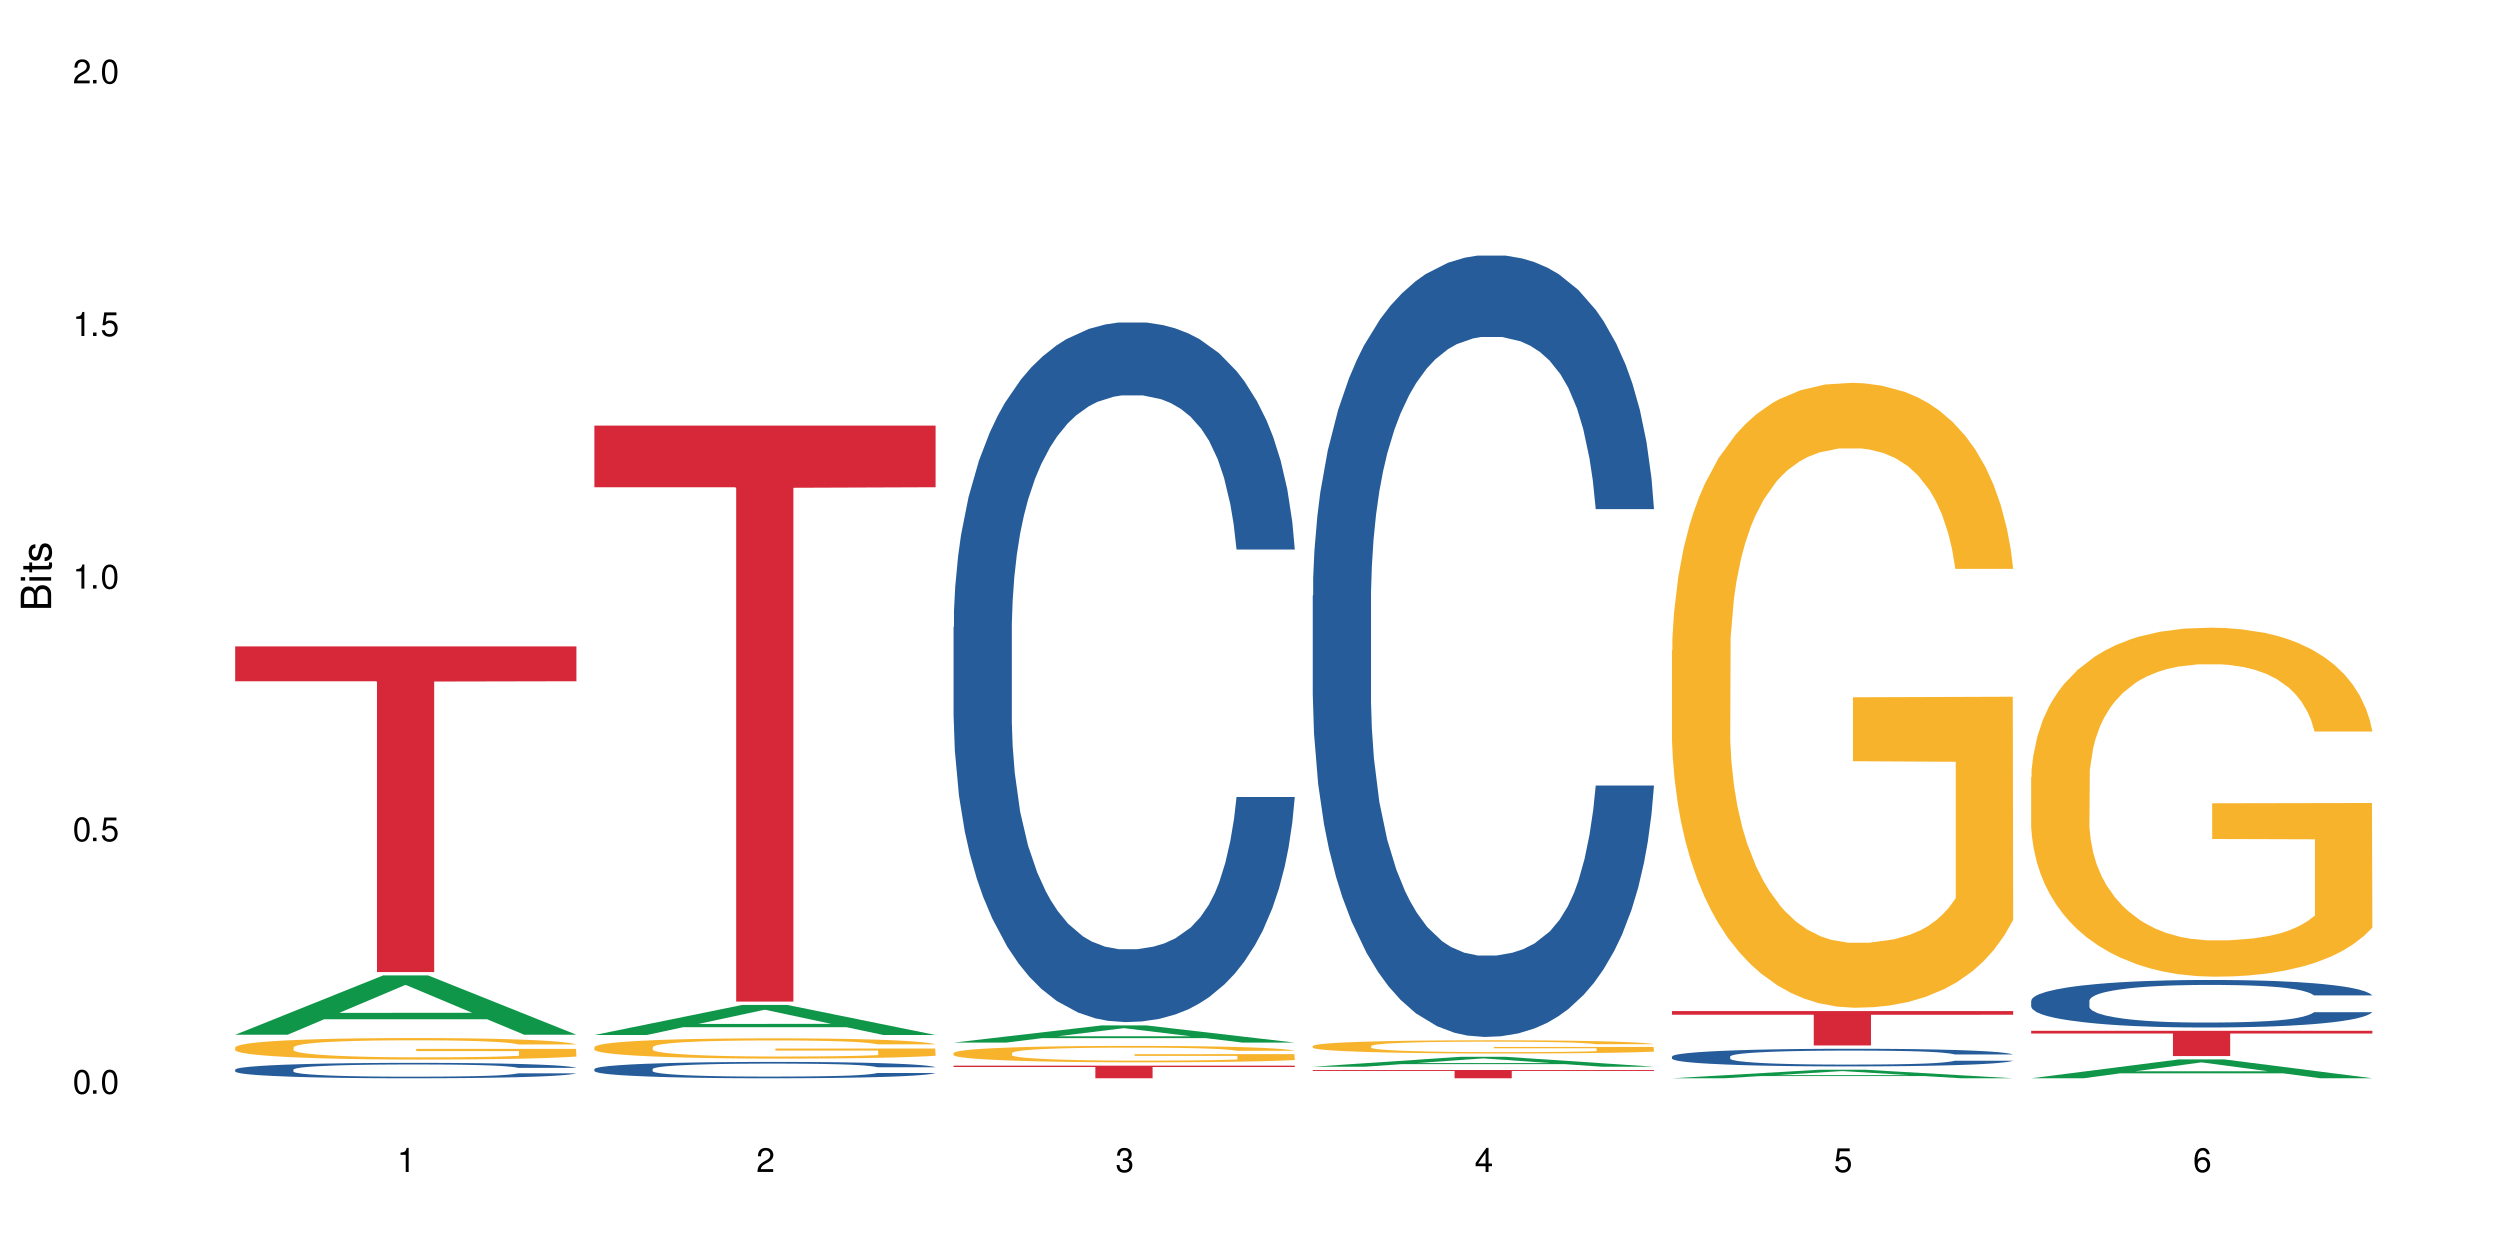
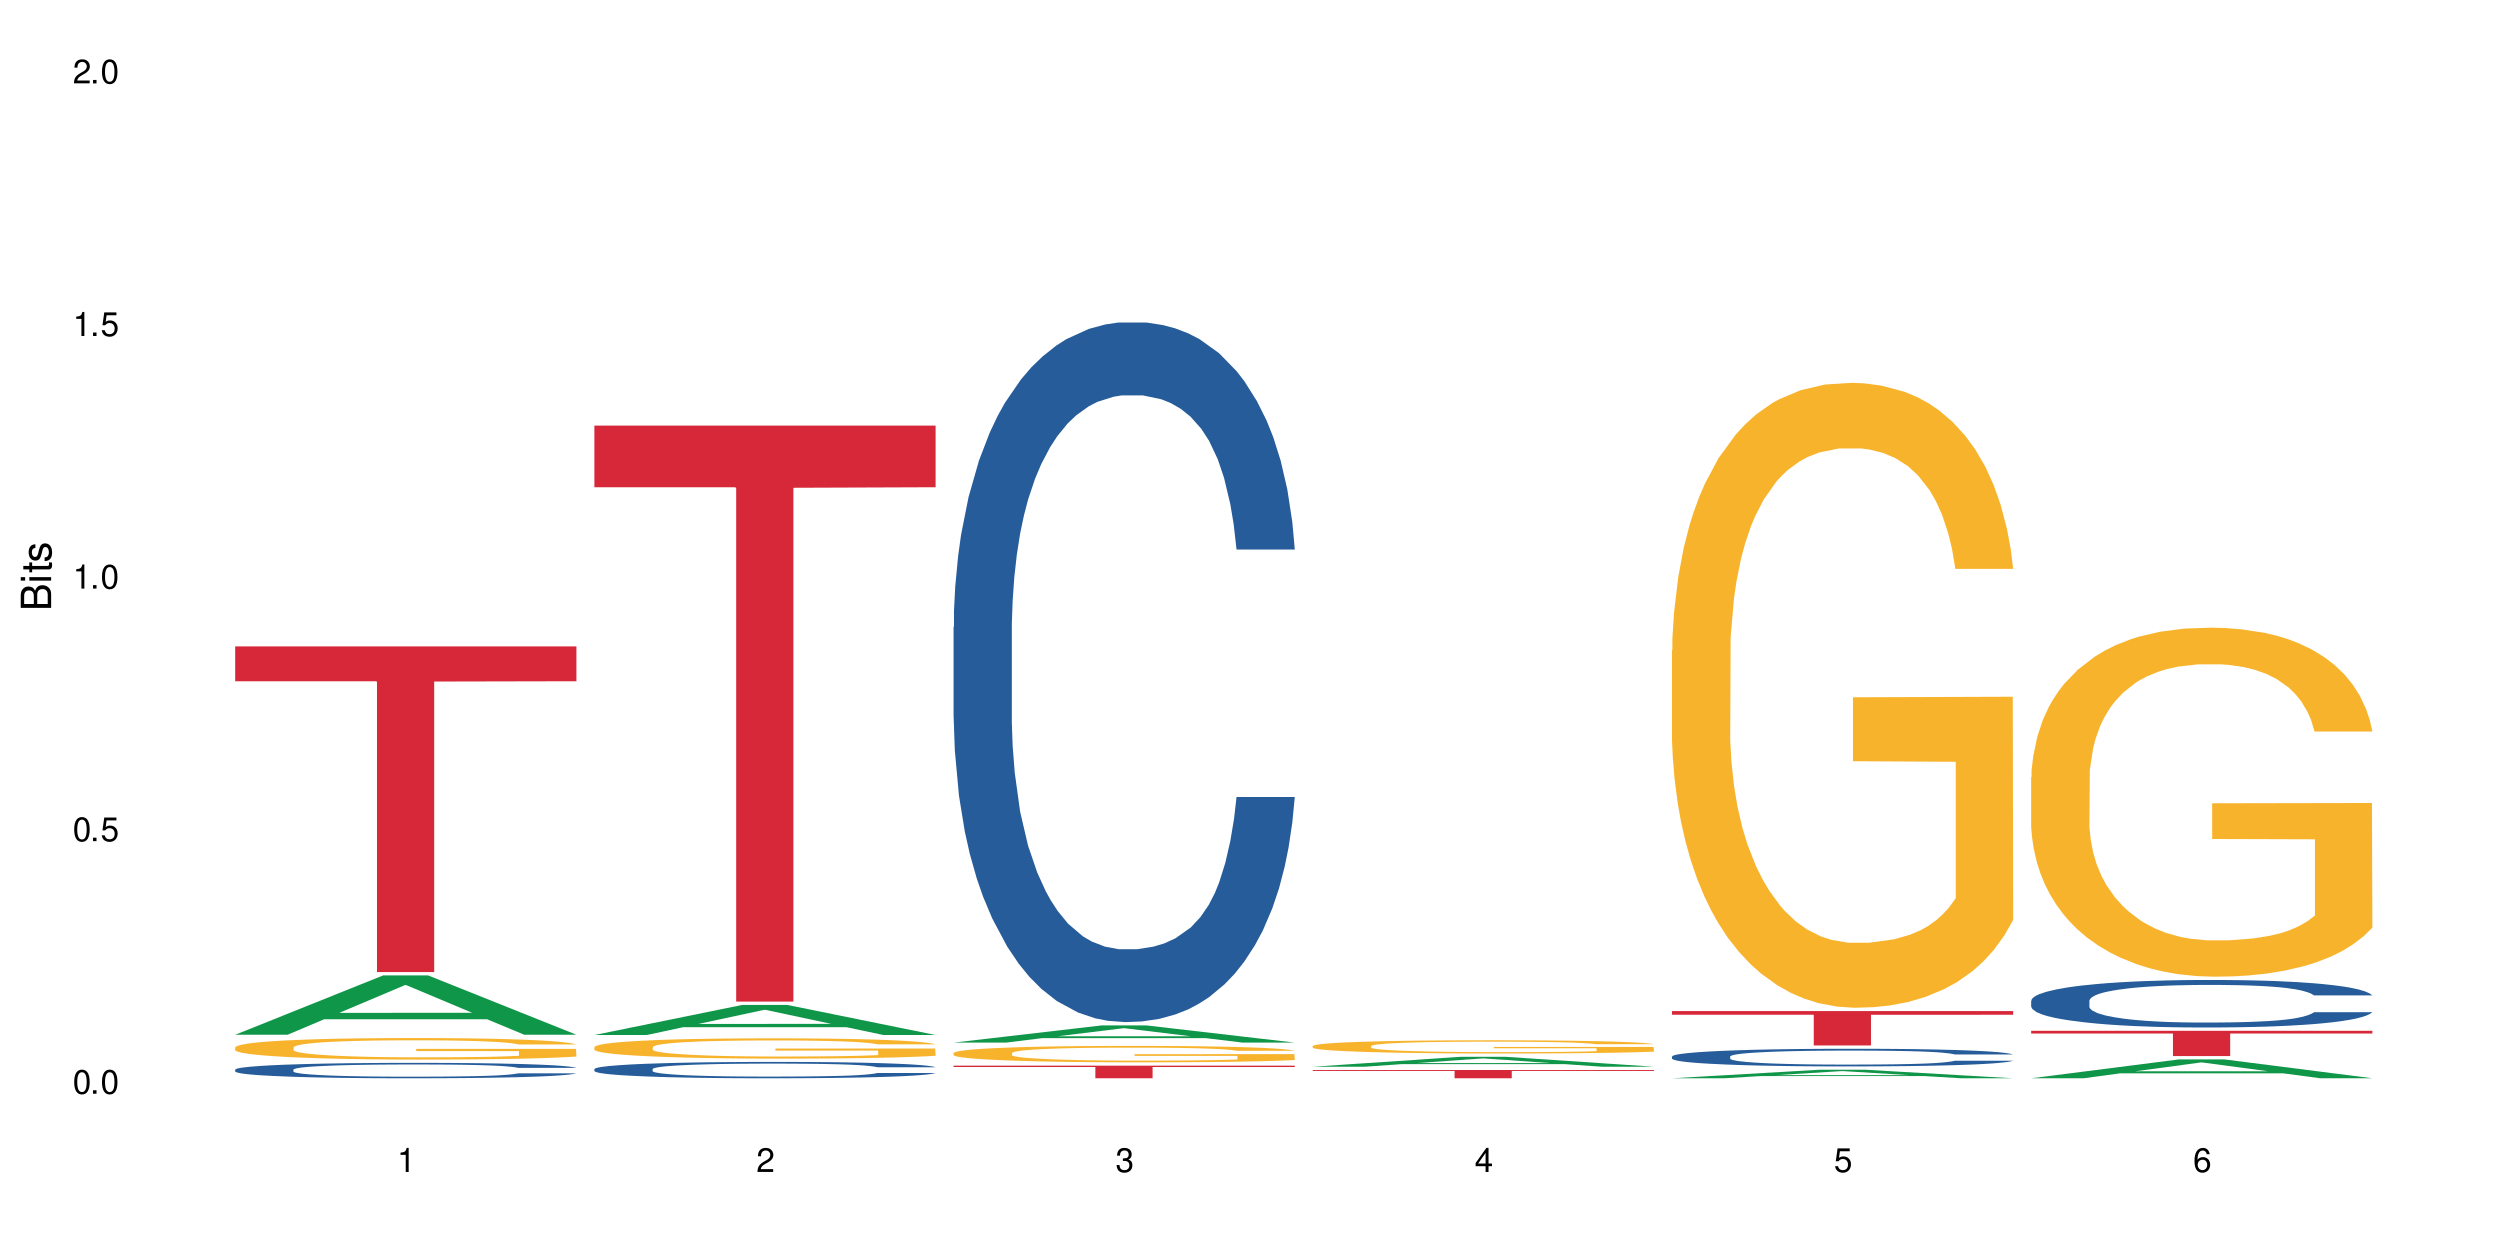
<svg xmlns="http://www.w3.org/2000/svg" xmlns:xlink="http://www.w3.org/1999/xlink" width="720" height="360" viewBox="0 0 720 360">
  <defs>
    <g>
      <g id="glyph-0-0">
</g>
      <g id="glyph-0-1">
        <path d="M 2.641 -6.938 C 2 -6.938 1.422 -6.656 1.078 -6.172 C 0.641 -5.562 0.406 -4.641 0.406 -3.359 C 0.406 -1.016 1.188 0.219 2.641 0.219 C 4.078 0.219 4.859 -1.016 4.859 -3.297 C 4.859 -4.641 4.656 -5.547 4.203 -6.172 C 3.844 -6.656 3.281 -6.938 2.641 -6.938 Z M 2.641 -6.188 C 3.547 -6.188 4 -5.25 4 -3.375 C 4 -1.406 3.562 -0.484 2.625 -0.484 C 1.734 -0.484 1.281 -1.438 1.281 -3.344 C 1.281 -5.25 1.734 -6.188 2.641 -6.188 Z M 2.641 -6.188 " />
      </g>
      <g id="glyph-0-2">
        <path d="M 1.828 -1 L 0.828 -1 L 0.828 0 L 1.828 0 Z M 1.828 -1 " />
      </g>
      <g id="glyph-0-3">
        <path d="M 4.562 -6.797 L 1.062 -6.797 L 0.547 -3.094 L 1.328 -3.094 C 1.719 -3.562 2.047 -3.734 2.578 -3.734 C 3.484 -3.734 4.062 -3.109 4.062 -2.094 C 4.062 -1.125 3.484 -0.531 2.578 -0.531 C 1.828 -0.531 1.375 -0.906 1.188 -1.672 L 0.328 -1.672 C 0.453 -1.109 0.547 -0.844 0.75 -0.594 C 1.125 -0.078 1.828 0.219 2.594 0.219 C 3.969 0.219 4.922 -0.781 4.922 -2.219 C 4.922 -3.562 4.031 -4.484 2.719 -4.484 C 2.25 -4.484 1.859 -4.359 1.469 -4.062 L 1.734 -5.969 L 4.562 -5.969 Z M 4.562 -6.797 " />
      </g>
      <g id="glyph-0-4">
        <path d="M 2.484 -4.938 L 2.484 0 L 3.328 0 L 3.328 -6.938 L 2.766 -6.938 C 2.469 -5.875 2.281 -5.734 0.984 -5.562 L 0.984 -4.938 Z M 2.484 -4.938 " />
      </g>
      <g id="glyph-0-5">
        <path d="M 4.859 -0.828 L 1.281 -0.828 C 1.359 -1.406 1.672 -1.781 2.5 -2.281 L 3.469 -2.828 C 4.406 -3.344 4.906 -4.062 4.906 -4.906 C 4.906 -5.484 4.672 -6.031 4.266 -6.406 C 3.859 -6.766 3.375 -6.938 2.719 -6.938 C 1.859 -6.938 1.219 -6.625 0.844 -6.031 C 0.609 -5.672 0.5 -5.234 0.484 -4.531 L 1.328 -4.531 C 1.359 -5.016 1.406 -5.281 1.531 -5.516 C 1.75 -5.938 2.188 -6.203 2.703 -6.203 C 3.469 -6.203 4.031 -5.641 4.031 -4.891 C 4.031 -4.344 3.719 -3.859 3.125 -3.516 L 2.234 -3 C 0.812 -2.172 0.406 -1.531 0.328 -0.016 L 4.859 -0.016 Z M 4.859 -0.828 " />
      </g>
      <g id="glyph-0-6">
        <path d="M 2.125 -3.188 L 2.578 -3.188 C 3.5 -3.188 3.984 -2.766 3.984 -1.922 C 3.984 -1.062 3.469 -0.531 2.594 -0.531 C 1.656 -0.531 1.203 -1 1.156 -2.016 L 0.312 -2.016 C 0.344 -1.453 0.438 -1.094 0.609 -0.781 C 0.953 -0.109 1.625 0.219 2.547 0.219 C 3.953 0.219 4.859 -0.625 4.859 -1.938 C 4.859 -2.828 4.516 -3.297 3.703 -3.594 C 4.344 -3.844 4.656 -4.328 4.656 -5.031 C 4.656 -6.219 3.875 -6.938 2.578 -6.938 C 1.203 -6.938 0.484 -6.172 0.453 -4.703 L 1.297 -4.703 C 1.312 -5.125 1.344 -5.359 1.453 -5.578 C 1.641 -5.969 2.062 -6.203 2.594 -6.203 C 3.344 -6.203 3.797 -5.75 3.797 -5 C 3.797 -4.516 3.609 -4.219 3.25 -4.047 C 3.016 -3.953 2.703 -3.922 2.125 -3.906 Z M 2.125 -3.188 " />
      </g>
      <g id="glyph-0-7">
        <path d="M 3.141 -1.672 L 3.141 0 L 3.984 0 L 3.984 -1.672 L 4.984 -1.672 L 4.984 -2.438 L 3.984 -2.438 L 3.984 -6.938 L 3.359 -6.938 L 0.266 -2.578 L 0.266 -1.672 Z M 3.141 -2.438 L 1 -2.438 L 3.141 -5.5 Z M 3.141 -2.438 " />
      </g>
      <g id="glyph-0-8">
        <path d="M 4.781 -5.125 C 4.609 -6.266 3.891 -6.938 2.844 -6.938 C 2.094 -6.938 1.422 -6.578 1.031 -5.953 C 0.594 -5.266 0.406 -4.422 0.406 -3.172 C 0.406 -2 0.578 -1.25 0.984 -0.641 C 1.359 -0.078 1.953 0.219 2.703 0.219 C 3.984 0.219 4.922 -0.75 4.922 -2.094 C 4.922 -3.375 4.062 -4.281 2.844 -4.281 C 2.172 -4.281 1.641 -4.031 1.281 -3.516 C 1.281 -5.234 1.828 -6.188 2.797 -6.188 C 3.391 -6.188 3.797 -5.797 3.938 -5.125 Z M 2.734 -3.531 C 3.547 -3.531 4.062 -2.953 4.062 -2.031 C 4.062 -1.156 3.484 -0.531 2.703 -0.531 C 1.922 -0.531 1.328 -1.188 1.328 -2.078 C 1.328 -2.938 1.906 -3.531 2.734 -3.531 Z M 2.734 -3.531 " />
      </g>
      <g id="glyph-1-0">
</g>
      <g id="glyph-1-1">
        <path d="M 0 -0.953 L 0 -4.891 C 0 -5.719 -0.234 -6.344 -0.734 -6.797 C -1.188 -7.234 -1.812 -7.469 -2.5 -7.469 C -3.547 -7.469 -4.188 -7 -4.625 -5.875 C -4.984 -6.688 -5.625 -7.094 -6.531 -7.094 C -7.172 -7.094 -7.734 -6.859 -8.141 -6.391 C -8.562 -5.922 -8.75 -5.344 -8.75 -4.5 L -8.75 -0.953 Z M -4.984 -2.062 L -7.766 -2.062 L -7.766 -4.219 C -7.766 -4.844 -7.688 -5.203 -7.453 -5.5 C -7.219 -5.812 -6.859 -5.969 -6.375 -5.969 C -5.891 -5.969 -5.531 -5.812 -5.297 -5.5 C -5.062 -5.203 -4.984 -4.844 -4.984 -4.219 Z M -0.984 -2.062 L -4 -2.062 L -4 -4.781 C -4 -5.766 -3.438 -6.359 -2.484 -6.359 C -1.547 -6.359 -0.984 -5.766 -0.984 -4.781 Z M -0.984 -2.062 " />
      </g>
      <g id="glyph-1-2">
        <path d="M -6.281 -1.797 L -6.281 -0.797 L 0 -0.797 L 0 -1.797 Z M -8.75 -1.797 L -8.75 -0.797 L -7.484 -0.797 L -7.484 -1.797 Z M -8.75 -1.797 " />
      </g>
      <g id="glyph-1-3">
        <path d="M -6.281 -3.047 L -6.281 -2.016 L -8.016 -2.016 L -8.016 -1.016 L -6.281 -1.016 L -6.281 -0.172 L -5.469 -0.172 L -5.469 -1.016 L -0.719 -1.016 C -0.078 -1.016 0.281 -1.453 0.281 -2.234 C 0.281 -2.5 0.25 -2.719 0.188 -3.047 L -0.641 -3.047 C -0.609 -2.906 -0.594 -2.766 -0.594 -2.562 C -0.594 -2.141 -0.719 -2.016 -1.156 -2.016 L -5.469 -2.016 L -5.469 -3.047 Z M -6.281 -3.047 " />
      </g>
      <g id="glyph-1-4">
        <path d="M -4.531 -5.25 C -5.766 -5.25 -6.469 -4.422 -6.469 -2.969 C -6.469 -1.516 -5.719 -0.562 -4.547 -0.562 C -3.562 -0.562 -3.094 -1.062 -2.734 -2.562 L -2.516 -3.484 C -2.344 -4.188 -2.094 -4.469 -1.641 -4.469 C -1.047 -4.469 -0.641 -3.875 -0.641 -3 C -0.641 -2.453 -0.797 -2 -1.062 -1.75 C -1.25 -1.594 -1.422 -1.531 -1.875 -1.469 L -1.875 -0.406 C -0.422 -0.453 0.281 -1.266 0.281 -2.922 C 0.281 -4.5 -0.5 -5.516 -1.719 -5.516 C -2.656 -5.516 -3.172 -4.984 -3.469 -3.734 L -3.703 -2.766 C -3.891 -1.953 -4.156 -1.609 -4.594 -1.609 C -5.188 -1.609 -5.547 -2.125 -5.547 -2.938 C -5.547 -3.75 -5.203 -4.172 -4.531 -4.203 Z M -4.531 -5.25 " />
      </g>
    </g>
  </defs>
  <rect x="-72" y="-36" width="864" height="432" fill="rgb(100%, 100%, 100%)" fill-opacity="1" />
  <path fill-rule="nonzero" fill="rgb(6.275%, 58.824%, 28.235%)" fill-opacity="1" d="M 67.73 297.996 L 67.836 297.977 L 110.359 280.914 L 123.273 280.914 L 166.008 298.012 L 150.992 298.012 L 140.281 293.547 L 93.352 293.547 L 82.852 297.996 L 67.73 297.996 L 97.863 291.703 L 135.977 291.684 L 116.973 283.707 L 116.766 283.691 L 116.555 283.738 L 97.758 291.684 L 97.863 291.703 Z M 67.73 297.996 " />
  <path fill-rule="nonzero" fill="rgb(14.51%, 36.078%, 60%)" fill-opacity="1" d="M 67.73 308.039 L 67.852 308.035 L 67.852 307.938 L 68.211 307.781 L 69.051 307.586 L 69.887 307.453 L 72.047 307.215 L 75.043 306.984 L 78.156 306.805 L 80.434 306.699 L 82.473 306.617 L 87.145 306.469 L 90.145 306.391 L 93.379 306.32 L 97.332 306.254 L 100.211 306.211 L 106.684 306.148 L 111.477 306.117 L 115.191 306.105 L 123.223 306.105 L 128.016 306.121 L 131.492 306.145 L 135.324 306.176 L 138.562 306.211 L 144.195 306.301 L 149.227 306.414 L 151.504 306.48 L 155.102 306.605 L 157.855 306.727 L 159.773 306.832 L 161.934 306.984 L 163.848 307.164 L 165.289 307.371 L 166.008 307.547 L 149.227 307.547 L 148.391 307.383 L 147.43 307.258 L 145.633 307.094 L 143.836 306.977 L 141.316 306.855 L 139.039 306.781 L 135.926 306.703 L 133.168 306.652 L 130.293 306.617 L 127.535 306.594 L 122.262 306.57 L 116.148 306.57 L 113.871 306.578 L 109.199 306.609 L 106.684 306.637 L 103.086 306.695 L 100.57 306.746 L 97.574 306.828 L 95.535 306.898 L 93.02 307.004 L 91.223 307.098 L 89.184 307.23 L 87.984 307.332 L 86.906 307.445 L 85.949 307.578 L 85.23 307.723 L 84.75 307.871 L 84.508 308.016 L 84.508 308.645 L 84.75 308.793 L 85.348 308.961 L 86.906 309.211 L 89.184 309.426 L 91.82 309.594 L 94.336 309.719 L 95.777 309.773 L 97.691 309.84 L 100.688 309.922 L 105.004 310 L 107.52 310.035 L 111.355 310.066 L 115.312 310.082 L 120.586 310.082 L 125.258 310.066 L 128.375 310.047 L 131.609 310.012 L 136.043 309.945 L 138.801 309.879 L 141.199 309.801 L 142.996 309.727 L 144.195 309.66 L 145.992 309.535 L 147.43 309.398 L 148.508 309.254 L 149.227 309.117 L 166.008 309.117 L 165.289 309.277 L 164.207 309.438 L 163.129 309.555 L 161.453 309.695 L 159.535 309.824 L 156.777 309.965 L 154.5 310.059 L 151.504 310.16 L 148.75 310.238 L 145.754 310.305 L 141.316 310.387 L 138.441 310.426 L 135.324 310.465 L 131.609 310.496 L 126.938 310.523 L 121.902 310.539 L 117.227 310.543 L 112.195 310.535 L 108.48 310.52 L 103.566 310.484 L 97.453 310.41 L 93.02 310.332 L 89.543 310.258 L 86.547 310.176 L 83.191 310.066 L 78.875 309.887 L 76.238 309.75 L 74.441 309.637 L 72.406 309.477 L 70.969 309.336 L 69.289 309.109 L 68.09 308.82 L 67.73 308.598 Z M 67.73 308.039 " />
  <path fill-rule="nonzero" fill="rgb(96.863%, 70.196%, 16.863%)" fill-opacity="1" d="M 67.73 301.613 L 67.852 301.609 L 67.852 301.496 L 68.332 301.242 L 69.527 300.891 L 71.086 300.602 L 72.766 300.375 L 73.844 300.258 L 75.641 300.086 L 77.199 299.965 L 81.152 299.707 L 86.188 299.473 L 88.945 299.371 L 92.059 299.273 L 96.496 299.164 L 98.531 299.125 L 104.766 299.035 L 111.836 298.98 L 119.625 298.961 L 123.223 298.969 L 128.133 298.992 L 134.848 299.051 L 138.68 299.109 L 141.676 299.164 L 144.793 299.238 L 148.629 299.352 L 152.223 299.488 L 155.102 299.625 L 157.977 299.793 L 160.375 299.973 L 162.41 300.172 L 164.207 300.41 L 165.289 300.609 L 166.008 300.805 L 149.348 300.805 L 148.391 300.609 L 147.309 300.457 L 145.512 300.27 L 143.715 300.133 L 141.918 300.027 L 138.562 299.879 L 135.684 299.789 L 132.09 299.707 L 128.613 299.656 L 124.66 299.625 L 122.262 299.613 L 115.91 299.613 L 110.156 299.652 L 106.801 299.699 L 104.406 299.742 L 101.047 299.828 L 99.012 299.895 L 97.812 299.941 L 94.219 300.117 L 91.82 300.273 L 90.504 300.383 L 88.824 300.551 L 87.625 300.703 L 86.309 300.93 L 85.59 301.102 L 84.629 301.484 L 84.508 302.504 L 84.871 302.719 L 85.59 302.949 L 86.547 303.152 L 87.984 303.367 L 89.422 303.531 L 91.941 303.754 L 94.098 303.898 L 95.777 303.996 L 99.012 304.148 L 100.328 304.199 L 103.445 304.301 L 106.684 304.379 L 110.637 304.449 L 113.633 304.48 L 118.426 304.512 L 124.539 304.512 L 131.73 304.477 L 136.285 304.43 L 139.398 304.387 L 141.438 304.348 L 143.953 304.285 L 145.754 304.227 L 147.43 304.164 L 149.469 304.07 L 149.469 302.719 L 119.863 302.711 L 119.863 302.078 L 165.887 302.074 L 166.008 304.285 L 163.488 304.438 L 160.375 304.582 L 157.379 304.695 L 154.262 304.793 L 149.828 304.902 L 146.23 304.969 L 140.719 305.047 L 135.684 305.098 L 130.41 305.133 L 125.738 305.148 L 120.223 305.156 L 115.312 305.145 L 110.039 305.109 L 105.844 305.066 L 102.008 305.008 L 98.172 304.934 L 93.379 304.816 L 90.262 304.719 L 87.027 304.602 L 83.789 304.461 L 80.914 304.309 L 78.996 304.188 L 77.078 304.051 L 75.043 303.883 L 73.125 303.691 L 71.688 303.516 L 70.367 303.316 L 69.41 303.129 L 68.449 302.875 L 67.969 302.672 L 67.73 302.496 Z M 67.73 301.613 " />
  <path fill-rule="nonzero" fill="rgb(83.922%, 15.686%, 22.353%)" fill-opacity="1" d="M 67.73 186.156 L 166.008 186.156 L 166.008 196.195 L 125.047 196.285 L 125.047 279.961 L 108.57 279.961 L 108.57 196.371 L 108.332 196.195 L 67.73 196.195 Z M 67.73 186.156 " />
  <path fill-rule="nonzero" fill="rgb(6.275%, 58.824%, 28.235%)" fill-opacity="1" d="M 171.18 298.078 L 171.285 298.07 L 213.809 289.414 L 226.723 289.414 L 269.453 298.086 L 254.441 298.086 L 243.73 295.824 L 196.797 295.824 L 186.297 298.078 L 171.18 298.078 L 201.312 294.887 L 239.426 294.879 L 220.422 290.832 L 220.211 290.824 L 220 290.848 L 201.207 294.879 L 201.312 294.887 Z M 171.18 298.078 " />
  <path fill-rule="nonzero" fill="rgb(14.51%, 36.078%, 60%)" fill-opacity="1" d="M 171.18 307.883 L 171.297 307.879 L 171.297 307.777 L 171.66 307.613 L 172.496 307.406 L 173.336 307.262 L 175.492 307.008 L 178.488 306.766 L 181.605 306.574 L 183.883 306.461 L 185.922 306.375 L 190.594 306.219 L 193.59 306.137 L 196.828 306.062 L 200.781 305.988 L 203.656 305.945 L 210.129 305.879 L 214.922 305.848 L 218.641 305.836 L 226.668 305.836 L 231.461 305.852 L 234.938 305.871 L 238.773 305.906 L 242.008 305.945 L 247.641 306.039 L 252.676 306.16 L 254.953 306.23 L 258.547 306.363 L 261.305 306.492 L 263.223 306.605 L 265.379 306.766 L 267.297 306.957 L 268.734 307.176 L 269.453 307.363 L 252.676 307.363 L 251.836 307.191 L 250.879 307.059 L 249.082 306.879 L 247.281 306.754 L 244.766 306.629 L 242.488 306.547 L 239.371 306.469 L 236.617 306.414 L 233.738 306.375 L 230.984 306.352 L 225.711 306.324 L 219.598 306.324 L 217.32 306.332 L 212.645 306.367 L 210.129 306.398 L 206.535 306.457 L 204.016 306.516 L 201.02 306.602 L 198.984 306.672 L 196.469 306.785 L 194.668 306.883 L 192.633 307.027 L 191.434 307.133 L 190.355 307.254 L 189.395 307.398 L 188.676 307.547 L 188.199 307.707 L 187.957 307.863 L 187.957 308.531 L 188.199 308.684 L 188.797 308.867 L 190.355 309.129 L 192.633 309.355 L 195.27 309.539 L 197.785 309.668 L 199.223 309.727 L 201.141 309.797 L 204.137 309.883 L 208.453 309.969 L 210.969 310.004 L 214.805 310.035 L 218.758 310.055 L 224.031 310.055 L 228.707 310.035 L 231.82 310.016 L 235.059 309.98 L 239.492 309.906 L 242.25 309.84 L 244.645 309.758 L 246.445 309.676 L 247.641 309.605 L 249.441 309.473 L 250.879 309.328 L 251.957 309.176 L 252.676 309.027 L 269.453 309.027 L 268.734 309.203 L 267.656 309.371 L 266.578 309.492 L 264.898 309.645 L 262.984 309.777 L 260.227 309.93 L 257.949 310.027 L 254.953 310.137 L 252.195 310.219 L 249.199 310.289 L 244.766 310.375 L 241.891 310.418 L 238.773 310.457 L 235.059 310.492 L 230.383 310.523 L 225.352 310.539 L 220.676 310.543 L 215.645 310.535 L 211.926 310.52 L 207.012 310.48 L 200.902 310.402 L 196.469 310.32 L 192.992 310.238 L 189.996 310.152 L 186.641 310.035 L 182.324 309.848 L 179.688 309.699 L 177.891 309.582 L 175.852 309.414 L 174.414 309.262 L 172.738 309.02 L 171.539 308.715 L 171.18 308.477 Z M 171.18 307.883 " />
  <path fill-rule="nonzero" fill="rgb(96.863%, 70.196%, 16.863%)" fill-opacity="1" d="M 171.18 301.543 L 171.297 301.535 L 171.297 301.43 L 171.777 301.191 L 172.977 300.859 L 174.535 300.586 L 176.211 300.375 L 177.293 300.262 L 179.09 300.102 L 180.648 299.984 L 184.602 299.742 L 189.637 299.52 L 192.391 299.422 L 195.508 299.332 L 199.941 299.23 L 201.98 299.195 L 208.211 299.109 L 215.281 299.055 L 223.074 299.039 L 226.668 299.043 L 231.582 299.066 L 238.293 299.125 L 242.129 299.18 L 245.125 299.23 L 248.242 299.301 L 252.078 299.406 L 255.672 299.535 L 258.547 299.664 L 261.426 299.824 L 263.82 299.996 L 265.859 300.18 L 267.656 300.406 L 268.734 300.594 L 269.453 300.777 L 252.797 300.777 L 251.836 300.594 L 250.758 300.449 L 248.961 300.273 L 247.164 300.145 L 245.363 300.043 L 242.008 299.902 L 239.133 299.82 L 235.539 299.742 L 232.062 299.695 L 228.105 299.664 L 225.711 299.652 L 219.359 299.652 L 213.605 299.691 L 210.25 299.734 L 207.852 299.777 L 204.496 299.855 L 202.461 299.918 L 201.262 299.961 L 197.664 300.129 L 195.27 300.277 L 193.949 300.379 L 192.273 300.539 L 191.074 300.684 L 189.754 300.895 L 189.035 301.055 L 188.078 301.418 L 187.957 302.379 L 188.316 302.582 L 189.035 302.801 L 189.996 302.992 L 191.434 303.195 L 192.871 303.352 L 195.387 303.559 L 197.547 303.699 L 199.223 303.789 L 202.461 303.934 L 203.777 303.98 L 206.895 304.078 L 210.129 304.152 L 214.086 304.215 L 217.082 304.246 L 221.875 304.273 L 227.988 304.273 L 235.18 304.242 L 239.73 304.199 L 242.848 304.156 L 244.887 304.121 L 247.402 304.062 L 249.199 304.008 L 250.879 303.949 L 252.914 303.859 L 252.914 302.582 L 223.312 302.578 L 223.312 301.98 L 269.336 301.973 L 269.453 304.062 L 266.938 304.203 L 263.82 304.344 L 260.824 304.449 L 257.711 304.539 L 253.273 304.641 L 249.68 304.707 L 244.168 304.781 L 239.133 304.828 L 233.859 304.859 L 229.184 304.879 L 223.672 304.883 L 218.758 304.871 L 213.484 304.84 L 209.289 304.797 L 205.457 304.742 L 201.621 304.676 L 196.828 304.562 L 193.711 304.473 L 190.473 304.359 L 187.238 304.227 L 184.363 304.082 L 182.445 303.969 L 180.527 303.844 L 178.488 303.684 L 176.57 303.5 L 175.133 303.336 L 173.816 303.148 L 172.855 302.973 L 171.898 302.73 L 171.418 302.539 L 171.18 302.375 Z M 171.18 301.543 " />
  <path fill-rule="nonzero" fill="rgb(83.922%, 15.686%, 22.353%)" fill-opacity="1" d="M 171.18 122.566 L 269.453 122.566 L 269.453 140.324 L 228.496 140.48 L 228.496 288.461 L 212.02 288.461 L 212.02 140.633 L 211.777 140.324 L 171.18 140.324 Z M 171.18 122.566 " />
  <path fill-rule="nonzero" fill="rgb(6.275%, 58.824%, 28.235%)" fill-opacity="1" d="M 274.629 300.266 L 274.73 300.262 L 317.254 295.32 L 330.168 295.32 L 372.902 300.27 L 357.887 300.27 L 347.18 298.977 L 300.246 298.977 L 289.746 300.266 L 274.629 300.266 L 304.762 298.441 L 342.875 298.438 L 323.871 296.129 L 323.66 296.125 L 323.449 296.137 L 304.656 298.438 L 304.762 298.441 Z M 274.629 300.266 " />
  <path fill-rule="nonzero" fill="rgb(14.51%, 36.078%, 60%)" fill-opacity="1" d="M 274.629 180.547 L 274.746 180.363 L 274.746 175.945 L 275.105 168.945 L 275.945 160.105 L 276.785 154.027 L 278.941 143.16 L 281.938 132.664 L 285.055 124.559 L 287.332 119.773 L 289.367 116.09 L 294.043 109.273 L 297.039 105.773 L 300.273 102.645 L 304.23 99.512 L 307.105 97.672 L 313.578 94.723 L 318.371 93.434 L 322.086 92.883 L 330.117 92.883 L 334.91 93.617 L 338.387 94.539 L 342.223 96.012 L 345.457 97.672 L 351.09 101.723 L 356.125 106.879 L 358.402 109.824 L 361.996 115.535 L 364.754 121.062 L 366.672 125.848 L 368.828 132.664 L 370.746 140.953 L 372.184 150.344 L 372.902 158.262 L 356.125 158.262 L 355.285 150.898 L 354.324 145.188 L 352.527 137.637 L 350.73 132.297 L 348.215 126.953 L 345.938 123.453 L 342.82 119.957 L 340.062 117.746 L 337.188 116.09 L 334.43 114.984 L 329.156 113.879 L 323.047 113.879 L 320.77 114.246 L 316.094 115.719 L 313.578 117.008 L 309.98 119.586 L 307.465 121.98 L 304.469 125.664 L 302.434 128.797 L 299.914 133.586 L 298.117 137.82 L 296.078 143.898 L 294.883 148.504 L 293.801 153.66 L 292.844 159.738 L 292.125 166.184 L 291.645 172.996 L 291.406 179.629 L 291.406 208.176 L 291.645 214.805 L 292.246 222.539 L 293.801 233.773 L 296.078 243.535 L 298.715 251.27 L 301.234 256.797 L 302.672 259.375 L 304.59 262.32 L 307.586 266.004 L 311.898 269.688 L 314.418 271.16 L 318.25 272.637 L 322.207 273.371 L 327.48 273.371 L 332.152 272.637 L 335.27 271.715 L 338.508 270.242 L 342.941 267.109 L 345.695 264.164 L 348.094 260.664 L 349.891 257.164 L 351.09 254.219 L 352.887 248.508 L 354.324 242.246 L 355.406 235.801 L 356.125 229.539 L 372.902 229.539 L 372.184 236.906 L 371.105 244.09 L 370.027 249.43 L 368.348 255.875 L 366.43 261.586 L 363.676 268.031 L 361.398 272.266 L 358.402 276.871 L 355.645 280.371 L 352.648 283.5 L 348.215 287.184 L 345.336 289.027 L 342.223 290.684 L 338.508 292.156 L 333.832 293.445 L 328.797 294.184 L 324.125 294.367 L 319.09 294 L 315.375 293.262 L 310.461 291.605 L 304.348 288.289 L 299.914 284.789 L 296.438 281.293 L 293.441 277.609 L 290.086 272.637 L 285.773 264.531 L 283.137 258.27 L 281.34 253.113 L 279.301 245.93 L 277.863 239.484 L 276.184 229.172 L 274.988 216.094 L 274.629 205.965 Z M 274.629 180.547 " />
  <path fill-rule="nonzero" fill="rgb(96.863%, 70.196%, 16.863%)" fill-opacity="1" d="M 274.629 303.25 L 274.746 303.242 L 274.746 303.156 L 275.227 302.965 L 276.426 302.695 L 277.984 302.477 L 279.66 302.301 L 280.738 302.211 L 282.535 302.082 L 284.094 301.988 L 288.051 301.793 L 293.082 301.609 L 295.84 301.531 L 298.957 301.461 L 303.391 301.379 L 305.43 301.348 L 311.66 301.277 L 318.73 301.234 L 326.52 301.223 L 330.117 301.227 L 335.031 301.242 L 341.742 301.289 L 345.578 301.332 L 348.574 301.379 L 351.688 301.434 L 355.523 301.52 L 359.121 301.625 L 361.996 301.727 L 364.871 301.855 L 367.27 301.996 L 369.309 302.145 L 371.105 302.328 L 372.184 302.48 L 372.902 302.629 L 356.242 302.629 L 355.285 302.48 L 354.207 302.363 L 352.41 302.219 L 350.609 302.117 L 348.812 302.035 L 345.457 301.922 L 342.582 301.852 L 338.984 301.793 L 335.512 301.754 L 331.555 301.727 L 329.156 301.719 L 322.805 301.719 L 317.055 301.75 L 313.699 301.785 L 311.301 301.816 L 307.945 301.883 L 305.906 301.934 L 304.707 301.969 L 301.113 302.102 L 298.715 302.223 L 297.398 302.305 L 295.719 302.438 L 294.523 302.551 L 293.203 302.727 L 292.484 302.855 L 291.527 303.148 L 291.406 303.926 L 291.766 304.09 L 292.484 304.27 L 293.441 304.426 L 294.883 304.59 L 296.32 304.715 L 298.836 304.883 L 300.992 304.996 L 302.672 305.066 L 305.906 305.184 L 307.227 305.223 L 310.34 305.301 L 313.578 305.363 L 317.531 305.414 L 320.527 305.441 L 325.324 305.461 L 331.434 305.461 L 338.625 305.434 L 343.18 305.402 L 346.297 305.367 L 348.332 305.336 L 350.852 305.289 L 352.648 305.246 L 354.324 305.199 L 356.363 305.125 L 356.363 304.09 L 326.762 304.086 L 326.762 303.602 L 372.781 303.598 L 372.902 305.289 L 370.387 305.406 L 367.27 305.516 L 364.273 305.605 L 361.156 305.676 L 356.723 305.758 L 353.129 305.812 L 347.613 305.871 L 342.582 305.91 L 337.309 305.938 L 332.633 305.949 L 327.121 305.953 L 322.207 305.945 L 316.934 305.918 L 312.738 305.883 L 308.902 305.84 L 305.07 305.785 L 300.273 305.695 L 297.16 305.621 L 293.922 305.531 L 290.688 305.422 L 287.809 305.305 L 285.895 305.215 L 283.977 305.109 L 281.938 304.98 L 280.02 304.836 L 278.582 304.699 L 277.262 304.551 L 276.305 304.406 L 275.348 304.211 L 274.867 304.055 L 274.629 303.922 Z M 274.629 303.25 " />
  <path fill-rule="nonzero" fill="rgb(83.922%, 15.686%, 22.353%)" fill-opacity="1" d="M 274.629 306.906 L 372.902 306.906 L 372.902 307.297 L 331.945 307.297 L 331.945 310.543 L 315.465 310.543 L 315.465 307.301 L 315.227 307.297 L 274.629 307.297 Z M 274.629 306.906 " />
  <path fill-rule="nonzero" fill="rgb(6.275%, 58.824%, 28.235%)" fill-opacity="1" d="M 378.074 307.211 L 378.18 307.207 L 420.703 304.359 L 433.617 304.359 L 476.352 307.215 L 461.336 307.215 L 450.625 306.469 L 403.695 306.469 L 393.195 307.211 L 378.074 307.211 L 408.207 306.16 L 446.32 306.156 L 427.316 304.824 L 427.109 304.824 L 426.898 304.832 L 408.105 306.156 L 408.207 306.16 Z M 378.074 307.211 " />
-   <path fill-rule="nonzero" fill="rgb(14.51%, 36.078%, 60%)" fill-opacity="1" d="M 378.074 171.523 L 378.195 171.316 L 378.195 166.379 L 378.555 158.562 L 379.395 148.688 L 380.23 141.902 L 382.391 129.766 L 385.387 118.039 L 388.5 108.988 L 390.777 103.641 L 392.816 99.523 L 397.492 91.914 L 400.488 88.004 L 403.723 84.508 L 407.676 81.012 L 410.555 78.953 L 417.027 75.664 L 421.82 74.223 L 425.535 73.605 L 433.566 73.605 L 438.359 74.43 L 441.836 75.457 L 445.668 77.102 L 448.906 78.953 L 454.539 83.48 L 459.57 89.238 L 461.848 92.531 L 465.445 98.906 L 468.199 105.078 L 470.117 110.43 L 472.277 118.039 L 474.191 127.297 L 475.633 137.785 L 476.352 146.633 L 459.57 146.633 L 458.734 138.402 L 457.773 132.027 L 455.977 123.594 L 454.18 117.629 L 451.66 111.66 L 449.383 107.754 L 446.27 103.844 L 443.512 101.375 L 440.637 99.523 L 437.879 98.289 L 432.605 97.059 L 426.492 97.059 L 424.215 97.469 L 419.543 99.113 L 417.027 100.555 L 413.43 103.434 L 410.914 106.109 L 407.918 110.223 L 405.879 113.719 L 403.363 119.066 L 401.566 123.797 L 399.527 130.586 L 398.328 135.73 L 397.25 141.488 L 396.293 148.277 L 395.574 155.477 L 395.094 163.09 L 394.855 170.496 L 394.855 202.379 L 395.094 209.785 L 395.691 218.426 L 397.25 230.973 L 399.527 241.875 L 402.164 250.516 L 404.68 256.688 L 406.121 259.566 L 408.035 262.855 L 411.035 266.973 L 415.348 271.086 L 417.863 272.73 L 421.699 274.375 L 425.656 275.199 L 430.93 275.199 L 435.602 274.375 L 438.719 273.348 L 441.953 271.703 L 446.387 268.207 L 449.145 264.914 L 451.543 261.004 L 453.34 257.098 L 454.539 253.805 L 456.336 247.43 L 457.773 240.434 L 458.852 233.234 L 459.57 226.242 L 476.352 226.242 L 475.633 234.469 L 474.555 242.492 L 473.473 248.457 L 471.797 255.656 L 469.879 262.035 L 467.121 269.234 L 464.844 273.965 L 461.848 279.109 L 459.094 283.016 L 456.098 286.512 L 451.66 290.629 L 448.785 292.684 L 445.668 294.535 L 441.953 296.184 L 437.281 297.621 L 432.246 298.445 L 427.574 298.648 L 422.539 298.238 L 418.824 297.414 L 413.91 295.566 L 407.797 291.863 L 403.363 287.953 L 399.887 284.047 L 396.891 279.93 L 393.535 274.375 L 389.223 265.324 L 386.586 258.332 L 384.785 252.57 L 382.75 244.551 L 381.312 237.348 L 379.633 225.828 L 378.434 211.223 L 378.074 199.91 Z M 378.074 171.523 " />
  <path fill-rule="nonzero" fill="rgb(96.863%, 70.196%, 16.863%)" fill-opacity="1" d="M 378.074 301.23 L 378.195 301.23 L 378.195 301.16 L 378.676 301.004 L 379.871 300.789 L 381.43 300.609 L 383.109 300.473 L 384.188 300.398 L 385.984 300.293 L 387.543 300.219 L 391.496 300.062 L 396.531 299.914 L 399.289 299.852 L 402.402 299.793 L 406.84 299.727 L 408.875 299.703 L 415.109 299.648 L 422.18 299.613 L 429.969 299.602 L 433.566 299.605 L 438.48 299.621 L 445.191 299.656 L 449.023 299.691 L 452.02 299.727 L 455.137 299.773 L 458.973 299.84 L 462.566 299.926 L 465.445 300.008 L 468.32 300.113 L 470.719 300.223 L 472.754 300.344 L 474.555 300.492 L 475.633 300.613 L 476.352 300.734 L 459.691 300.734 L 458.734 300.613 L 457.652 300.52 L 455.855 300.406 L 454.059 300.32 L 452.262 300.254 L 448.906 300.164 L 446.027 300.109 L 442.434 300.062 L 438.957 300.031 L 435.004 300.008 L 432.605 300 L 426.254 300 L 420.5 300.027 L 417.145 300.055 L 414.75 300.082 L 411.395 300.133 L 409.355 300.176 L 408.156 300.203 L 404.562 300.312 L 402.164 300.41 L 400.848 300.473 L 399.168 300.578 L 397.969 300.672 L 396.652 300.812 L 395.934 300.914 L 394.973 301.152 L 394.855 301.777 L 395.215 301.91 L 395.934 302.051 L 396.891 302.176 L 398.328 302.309 L 399.766 302.41 L 402.285 302.547 L 404.441 302.637 L 406.121 302.695 L 409.355 302.789 L 410.672 302.82 L 413.789 302.883 L 417.027 302.934 L 420.98 302.973 L 423.977 302.996 L 428.77 303.012 L 434.883 303.012 L 442.074 302.992 L 446.629 302.965 L 449.746 302.934 L 451.781 302.91 L 454.297 302.871 L 456.098 302.84 L 457.773 302.801 L 459.812 302.742 L 459.812 301.91 L 430.211 301.906 L 430.211 301.516 L 476.23 301.512 L 476.352 302.871 L 473.832 302.965 L 470.719 303.059 L 467.723 303.125 L 464.605 303.188 L 460.172 303.25 L 456.574 303.293 L 451.062 303.344 L 446.027 303.375 L 440.754 303.395 L 436.082 303.406 L 430.57 303.406 L 425.656 303.402 L 420.383 303.379 L 416.188 303.352 L 412.352 303.316 L 408.516 303.273 L 403.723 303.199 L 400.605 303.141 L 397.371 303.066 L 394.133 302.98 L 391.258 302.887 L 389.34 302.812 L 387.422 302.73 L 385.387 302.625 L 383.469 302.508 L 382.031 302.398 L 380.711 302.277 L 379.754 302.164 L 378.793 302.008 L 378.316 301.883 L 378.074 301.773 Z M 378.074 301.23 " />
  <path fill-rule="nonzero" fill="rgb(83.922%, 15.686%, 22.353%)" fill-opacity="1" d="M 378.074 308.164 L 476.352 308.164 L 476.352 308.422 L 435.391 308.422 L 435.391 310.543 L 418.914 310.543 L 418.914 308.426 L 418.676 308.422 L 378.074 308.422 Z M 378.074 308.164 " />
  <path fill-rule="nonzero" fill="rgb(6.275%, 58.824%, 28.235%)" fill-opacity="1" d="M 481.523 310.543 L 481.629 310.539 L 524.152 308.078 L 537.066 308.078 L 579.797 310.543 L 564.785 310.543 L 554.074 309.902 L 507.141 309.902 L 496.641 310.543 L 481.523 310.543 L 511.656 309.633 L 549.77 309.633 L 530.766 308.48 L 530.555 308.48 L 530.348 308.484 L 511.551 309.633 L 511.656 309.633 Z M 481.523 310.543 " />
  <path fill-rule="nonzero" fill="rgb(14.51%, 36.078%, 60%)" fill-opacity="1" d="M 481.523 304.258 L 481.645 304.254 L 481.645 304.141 L 482.004 303.965 L 482.84 303.742 L 483.68 303.59 L 485.836 303.316 L 488.832 303.051 L 491.949 302.848 L 494.227 302.727 L 496.266 302.633 L 500.938 302.461 L 503.934 302.371 L 507.172 302.293 L 511.125 302.215 L 514 302.168 L 520.473 302.094 L 525.27 302.062 L 528.984 302.047 L 537.012 302.047 L 541.809 302.066 L 545.281 302.09 L 549.117 302.125 L 552.352 302.168 L 557.984 302.27 L 563.02 302.398 L 565.297 302.473 L 568.891 302.617 L 571.648 302.758 L 573.566 302.879 L 575.723 303.051 L 577.641 303.258 L 579.078 303.496 L 579.797 303.695 L 563.02 303.695 L 562.18 303.512 L 561.223 303.367 L 559.426 303.176 L 557.625 303.039 L 555.109 302.906 L 552.832 302.816 L 549.715 302.73 L 546.961 302.676 L 544.082 302.633 L 541.328 302.605 L 536.055 302.578 L 529.941 302.578 L 527.664 302.586 L 522.992 302.621 L 520.473 302.656 L 516.879 302.719 L 514.363 302.781 L 511.367 302.875 L 509.328 302.953 L 506.812 303.074 L 505.012 303.18 L 502.977 303.332 L 501.777 303.449 L 500.699 303.578 L 499.738 303.734 L 499.02 303.895 L 498.543 304.066 L 498.301 304.234 L 498.301 304.953 L 498.543 305.121 L 499.141 305.316 L 500.699 305.598 L 502.977 305.844 L 505.613 306.039 L 508.129 306.18 L 509.566 306.246 L 511.484 306.32 L 514.48 306.41 L 518.797 306.504 L 521.312 306.543 L 525.148 306.578 L 529.102 306.598 L 534.375 306.598 L 539.051 306.578 L 542.168 306.555 L 545.402 306.52 L 549.836 306.441 L 552.594 306.367 L 554.988 306.277 L 556.789 306.188 L 557.984 306.113 L 559.785 305.973 L 561.223 305.812 L 562.301 305.648 L 563.02 305.492 L 579.797 305.492 L 579.078 305.68 L 578 305.859 L 576.922 305.992 L 575.246 306.156 L 573.328 306.301 L 570.57 306.465 L 568.293 306.57 L 565.297 306.688 L 562.539 306.773 L 559.543 306.852 L 555.109 306.945 L 552.234 306.992 L 549.117 307.035 L 545.402 307.07 L 540.727 307.105 L 535.695 307.121 L 531.02 307.129 L 525.988 307.117 L 522.27 307.098 L 517.359 307.059 L 511.246 306.973 L 506.812 306.887 L 503.336 306.797 L 500.34 306.703 L 496.984 306.578 L 492.668 306.375 L 490.031 306.219 L 488.234 306.086 L 486.195 305.906 L 484.758 305.742 L 483.082 305.484 L 481.883 305.152 L 481.523 304.898 Z M 481.523 304.258 " />
  <path fill-rule="nonzero" fill="rgb(96.863%, 70.196%, 16.863%)" fill-opacity="1" d="M 481.523 187.34 L 481.645 187.176 L 481.645 183.891 L 482.121 176.492 L 483.32 166.301 L 484.879 157.918 L 486.555 151.344 L 487.637 147.891 L 489.434 142.961 L 490.992 139.344 L 494.945 131.945 L 499.98 125.043 L 502.734 122.086 L 505.852 119.289 L 510.285 116.168 L 512.324 115.016 L 518.555 112.387 L 525.629 110.742 L 533.418 110.25 L 537.012 110.414 L 541.926 111.07 L 548.637 112.879 L 552.473 114.523 L 555.469 116.168 L 558.586 118.305 L 562.422 121.59 L 566.016 125.535 L 568.891 129.48 L 571.77 134.414 L 574.164 139.672 L 576.203 145.426 L 578 152.328 L 579.078 158.082 L 579.797 163.836 L 563.141 163.836 L 562.18 158.082 L 561.102 153.645 L 559.305 148.219 L 557.508 144.273 L 555.711 141.152 L 552.352 136.879 L 549.477 134.246 L 545.883 131.945 L 542.406 130.469 L 538.449 129.48 L 536.055 129.152 L 529.703 129.152 L 523.949 130.305 L 520.594 131.617 L 518.195 132.934 L 514.84 135.398 L 512.805 137.371 L 511.605 138.688 L 508.008 143.781 L 505.613 148.383 L 504.293 151.508 L 502.617 156.438 L 501.418 160.875 L 500.098 167.453 L 499.379 172.383 L 498.422 183.559 L 498.301 213.148 L 498.66 219.395 L 499.379 226.133 L 500.34 232.051 L 501.777 238.297 L 503.215 243.062 L 505.73 249.473 L 507.891 253.746 L 509.566 256.543 L 512.805 260.98 L 514.121 262.461 L 517.238 265.418 L 520.473 267.719 L 524.43 269.691 L 527.426 270.68 L 532.219 271.5 L 538.332 271.5 L 545.523 270.516 L 550.078 269.199 L 553.191 267.883 L 555.23 266.734 L 557.746 264.926 L 559.543 263.281 L 561.223 261.473 L 563.258 258.68 L 563.258 219.395 L 533.656 219.23 L 533.656 200.82 L 579.68 200.656 L 579.797 264.926 L 577.281 269.363 L 574.164 273.637 L 571.168 276.926 L 568.055 279.719 L 563.617 282.844 L 560.023 284.816 L 554.512 287.117 L 549.477 288.594 L 544.203 289.582 L 539.531 290.074 L 534.016 290.238 L 529.102 289.91 L 523.828 288.926 L 519.637 287.609 L 515.801 285.965 L 511.965 283.828 L 507.172 280.375 L 504.055 277.582 L 500.82 274.129 L 497.582 270.02 L 494.707 265.582 L 492.789 262.133 L 490.871 258.188 L 488.832 253.254 L 486.918 247.668 L 485.477 242.57 L 484.16 236.816 L 483.199 231.395 L 482.242 223.996 L 481.762 218.078 L 481.523 212.984 Z M 481.523 187.34 " />
  <path fill-rule="nonzero" fill="rgb(83.922%, 15.686%, 22.353%)" fill-opacity="1" d="M 481.523 291.191 L 579.797 291.191 L 579.797 292.25 L 538.84 292.262 L 538.84 301.094 L 522.363 301.094 L 522.363 292.27 L 522.121 292.25 L 481.523 292.25 Z M 481.523 291.191 " />
  <path fill-rule="nonzero" fill="rgb(6.275%, 58.824%, 28.235%)" fill-opacity="1" d="M 584.973 310.539 L 585.074 310.535 L 627.598 305.098 L 640.512 305.098 L 683.246 310.543 L 668.23 310.543 L 657.523 309.121 L 610.59 309.121 L 600.09 310.539 L 584.973 310.539 L 615.105 308.535 L 653.219 308.527 L 634.215 305.988 L 634.004 305.98 L 633.793 305.996 L 615 308.527 L 615.105 308.535 Z M 584.973 310.539 " />
  <path fill-rule="nonzero" fill="rgb(14.51%, 36.078%, 60%)" fill-opacity="1" d="M 584.973 288.191 L 585.09 288.18 L 585.09 287.879 L 585.449 287.406 L 586.289 286.805 L 587.129 286.391 L 589.285 285.652 L 592.281 284.941 L 595.398 284.391 L 597.676 284.066 L 599.711 283.816 L 604.387 283.355 L 607.383 283.117 L 610.617 282.902 L 614.574 282.691 L 617.449 282.566 L 623.922 282.367 L 628.715 282.277 L 632.43 282.242 L 640.461 282.242 L 645.254 282.293 L 648.73 282.355 L 652.566 282.453 L 655.801 282.566 L 661.434 282.84 L 666.469 283.191 L 668.746 283.391 L 672.34 283.777 L 675.098 284.152 L 677.016 284.48 L 679.172 284.941 L 681.09 285.504 L 682.527 286.141 L 683.246 286.68 L 666.469 286.68 L 665.629 286.18 L 664.672 285.793 L 662.871 285.277 L 661.074 284.918 L 658.559 284.555 L 656.281 284.316 L 653.164 284.078 L 650.406 283.93 L 647.531 283.816 L 644.773 283.742 L 639.504 283.668 L 633.391 283.668 L 631.113 283.691 L 626.438 283.793 L 623.922 283.879 L 620.328 284.055 L 617.809 284.215 L 614.812 284.465 L 612.777 284.68 L 610.258 285.004 L 608.461 285.293 L 606.426 285.703 L 605.227 286.016 L 604.148 286.367 L 603.188 286.777 L 602.469 287.219 L 601.988 287.68 L 601.75 288.129 L 601.75 290.066 L 601.988 290.516 L 602.59 291.043 L 604.148 291.805 L 606.426 292.469 L 609.059 292.992 L 611.578 293.367 L 613.016 293.543 L 614.934 293.742 L 617.93 293.992 L 622.242 294.242 L 624.762 294.344 L 628.598 294.441 L 632.551 294.492 L 637.824 294.492 L 642.5 294.441 L 645.613 294.379 L 648.852 294.281 L 653.285 294.066 L 656.043 293.867 L 658.438 293.629 L 660.234 293.391 L 661.434 293.191 L 663.23 292.805 L 664.672 292.379 L 665.75 291.941 L 666.469 291.516 L 683.246 291.516 L 682.527 292.016 L 681.449 292.504 L 680.371 292.867 L 678.691 293.305 L 676.773 293.691 L 674.02 294.129 L 671.742 294.418 L 668.746 294.73 L 665.988 294.969 L 662.992 295.18 L 658.559 295.43 L 655.68 295.555 L 652.566 295.668 L 648.852 295.766 L 644.176 295.855 L 639.141 295.906 L 634.469 295.918 L 629.434 295.891 L 625.719 295.844 L 620.805 295.73 L 614.695 295.504 L 610.258 295.266 L 606.785 295.031 L 603.789 294.781 L 600.43 294.441 L 596.117 293.891 L 593.48 293.469 L 591.684 293.117 L 589.645 292.629 L 588.207 292.191 L 586.527 291.492 L 585.332 290.605 L 584.973 289.918 Z M 584.973 288.191 " />
  <path fill-rule="nonzero" fill="rgb(96.863%, 70.196%, 16.863%)" fill-opacity="1" d="M 584.973 223.82 L 585.09 223.727 L 585.09 221.891 L 585.57 217.762 L 586.77 212.07 L 588.328 207.387 L 590.004 203.715 L 591.082 201.785 L 592.883 199.031 L 594.438 197.012 L 598.395 192.883 L 603.426 189.027 L 606.184 187.375 L 609.301 185.812 L 613.734 184.07 L 615.773 183.426 L 622.004 181.957 L 629.074 181.039 L 636.867 180.766 L 640.461 180.855 L 645.375 181.223 L 652.086 182.234 L 655.922 183.152 L 658.918 184.07 L 662.035 185.262 L 665.867 187.098 L 669.465 189.301 L 672.34 191.504 L 675.215 194.258 L 677.613 197.195 L 679.652 200.41 L 681.449 204.266 L 682.527 207.48 L 683.246 210.691 L 666.586 210.691 L 665.629 207.48 L 664.551 205 L 662.754 201.973 L 660.953 199.766 L 659.156 198.023 L 655.801 195.637 L 652.926 194.168 L 649.328 192.883 L 645.855 192.055 L 641.898 191.504 L 639.504 191.32 L 633.148 191.32 L 627.398 191.965 L 624.043 192.699 L 621.645 193.434 L 618.289 194.809 L 616.25 195.91 L 615.055 196.645 L 611.457 199.492 L 609.059 202.062 L 607.742 203.809 L 606.062 206.562 L 604.867 209.039 L 603.547 212.711 L 602.828 215.465 L 601.871 221.707 L 601.75 238.234 L 602.109 241.723 L 602.828 245.484 L 603.789 248.793 L 605.227 252.281 L 606.664 254.941 L 609.18 258.523 L 611.336 260.91 L 613.016 262.469 L 616.25 264.949 L 617.57 265.773 L 620.688 267.426 L 623.922 268.711 L 627.875 269.812 L 630.871 270.363 L 635.668 270.824 L 641.777 270.824 L 648.969 270.273 L 653.523 269.539 L 656.641 268.805 L 658.676 268.16 L 661.195 267.152 L 662.992 266.234 L 664.672 265.223 L 666.707 263.664 L 666.707 241.723 L 637.105 241.629 L 637.105 231.348 L 683.125 231.258 L 683.246 267.152 L 680.73 269.629 L 677.613 272.02 L 674.617 273.855 L 671.5 275.414 L 667.066 277.16 L 663.473 278.262 L 657.957 279.547 L 652.926 280.371 L 647.652 280.922 L 642.977 281.199 L 637.465 281.289 L 632.551 281.105 L 627.277 280.555 L 623.082 279.82 L 619.246 278.902 L 615.414 277.711 L 610.617 275.781 L 607.504 274.223 L 604.266 272.293 L 601.031 269.996 L 598.156 267.52 L 596.238 265.59 L 594.32 263.387 L 592.281 260.633 L 590.363 257.512 L 588.926 254.668 L 587.609 251.453 L 586.648 248.426 L 585.691 244.293 L 585.211 240.988 L 584.973 238.141 Z M 584.973 223.82 " />
  <path fill-rule="nonzero" fill="rgb(83.922%, 15.686%, 22.353%)" fill-opacity="1" d="M 584.973 296.867 L 683.246 296.867 L 683.246 297.648 L 642.289 297.656 L 642.289 304.145 L 625.809 304.145 L 625.809 297.66 L 625.57 297.648 L 584.973 297.648 Z M 584.973 296.867 " />
  <g fill="rgb(0%, 0%, 0%)" fill-opacity="1">
    <use xlink:href="#glyph-0-1" x="20.965" y="314.993" />
    <use xlink:href="#glyph-0-2" x="25.965" y="314.993" />
    <use xlink:href="#glyph-0-1" x="28.965" y="314.993" />
  </g>
  <g fill="rgb(0%, 0%, 0%)" fill-opacity="1">
    <use xlink:href="#glyph-0-1" x="20.965" y="242.251" />
    <use xlink:href="#glyph-0-2" x="25.965" y="242.251" />
    <use xlink:href="#glyph-0-3" x="28.965" y="242.251" />
  </g>
  <g fill="rgb(0%, 0%, 0%)" fill-opacity="1">
    <use xlink:href="#glyph-0-4" x="20.965" y="169.509" />
    <use xlink:href="#glyph-0-2" x="25.965" y="169.509" />
    <use xlink:href="#glyph-0-1" x="28.965" y="169.509" />
  </g>
  <g fill="rgb(0%, 0%, 0%)" fill-opacity="1">
    <use xlink:href="#glyph-0-4" x="20.965" y="96.767" />
    <use xlink:href="#glyph-0-2" x="25.965" y="96.767" />
    <use xlink:href="#glyph-0-3" x="28.965" y="96.767" />
  </g>
  <g fill="rgb(0%, 0%, 0%)" fill-opacity="1">
    <use xlink:href="#glyph-0-5" x="20.965" y="24.024" />
    <use xlink:href="#glyph-0-2" x="25.965" y="24.024" />
    <use xlink:href="#glyph-0-1" x="28.965" y="24.024" />
  </g>
  <g fill="rgb(0%, 0%, 0%)" fill-opacity="1">
    <use xlink:href="#glyph-0-4" x="114.367" y="337.532" />
  </g>
  <g fill="rgb(0%, 0%, 0%)" fill-opacity="1">
    <use xlink:href="#glyph-0-5" x="217.816" y="337.532" />
  </g>
  <g fill="rgb(0%, 0%, 0%)" fill-opacity="1">
    <use xlink:href="#glyph-0-6" x="321.266" y="337.532" />
  </g>
  <g fill="rgb(0%, 0%, 0%)" fill-opacity="1">
    <use xlink:href="#glyph-0-7" x="424.711" y="337.532" />
  </g>
  <g fill="rgb(0%, 0%, 0%)" fill-opacity="1">
    <use xlink:href="#glyph-0-3" x="528.16" y="337.532" />
  </g>
  <g fill="rgb(0%, 0%, 0%)" fill-opacity="1">
    <use xlink:href="#glyph-0-8" x="631.609" y="337.532" />
  </g>
  <g fill="rgb(0%, 0%, 0%)" fill-opacity="1">
    <use xlink:href="#glyph-1-1" x="14.725" y="176.012" />
    <use xlink:href="#glyph-1-2" x="14.725" y="168.012" />
    <use xlink:href="#glyph-1-3" x="14.725" y="165.012" />
    <use xlink:href="#glyph-1-4" x="14.725" y="162.012" />
  </g>
</svg>